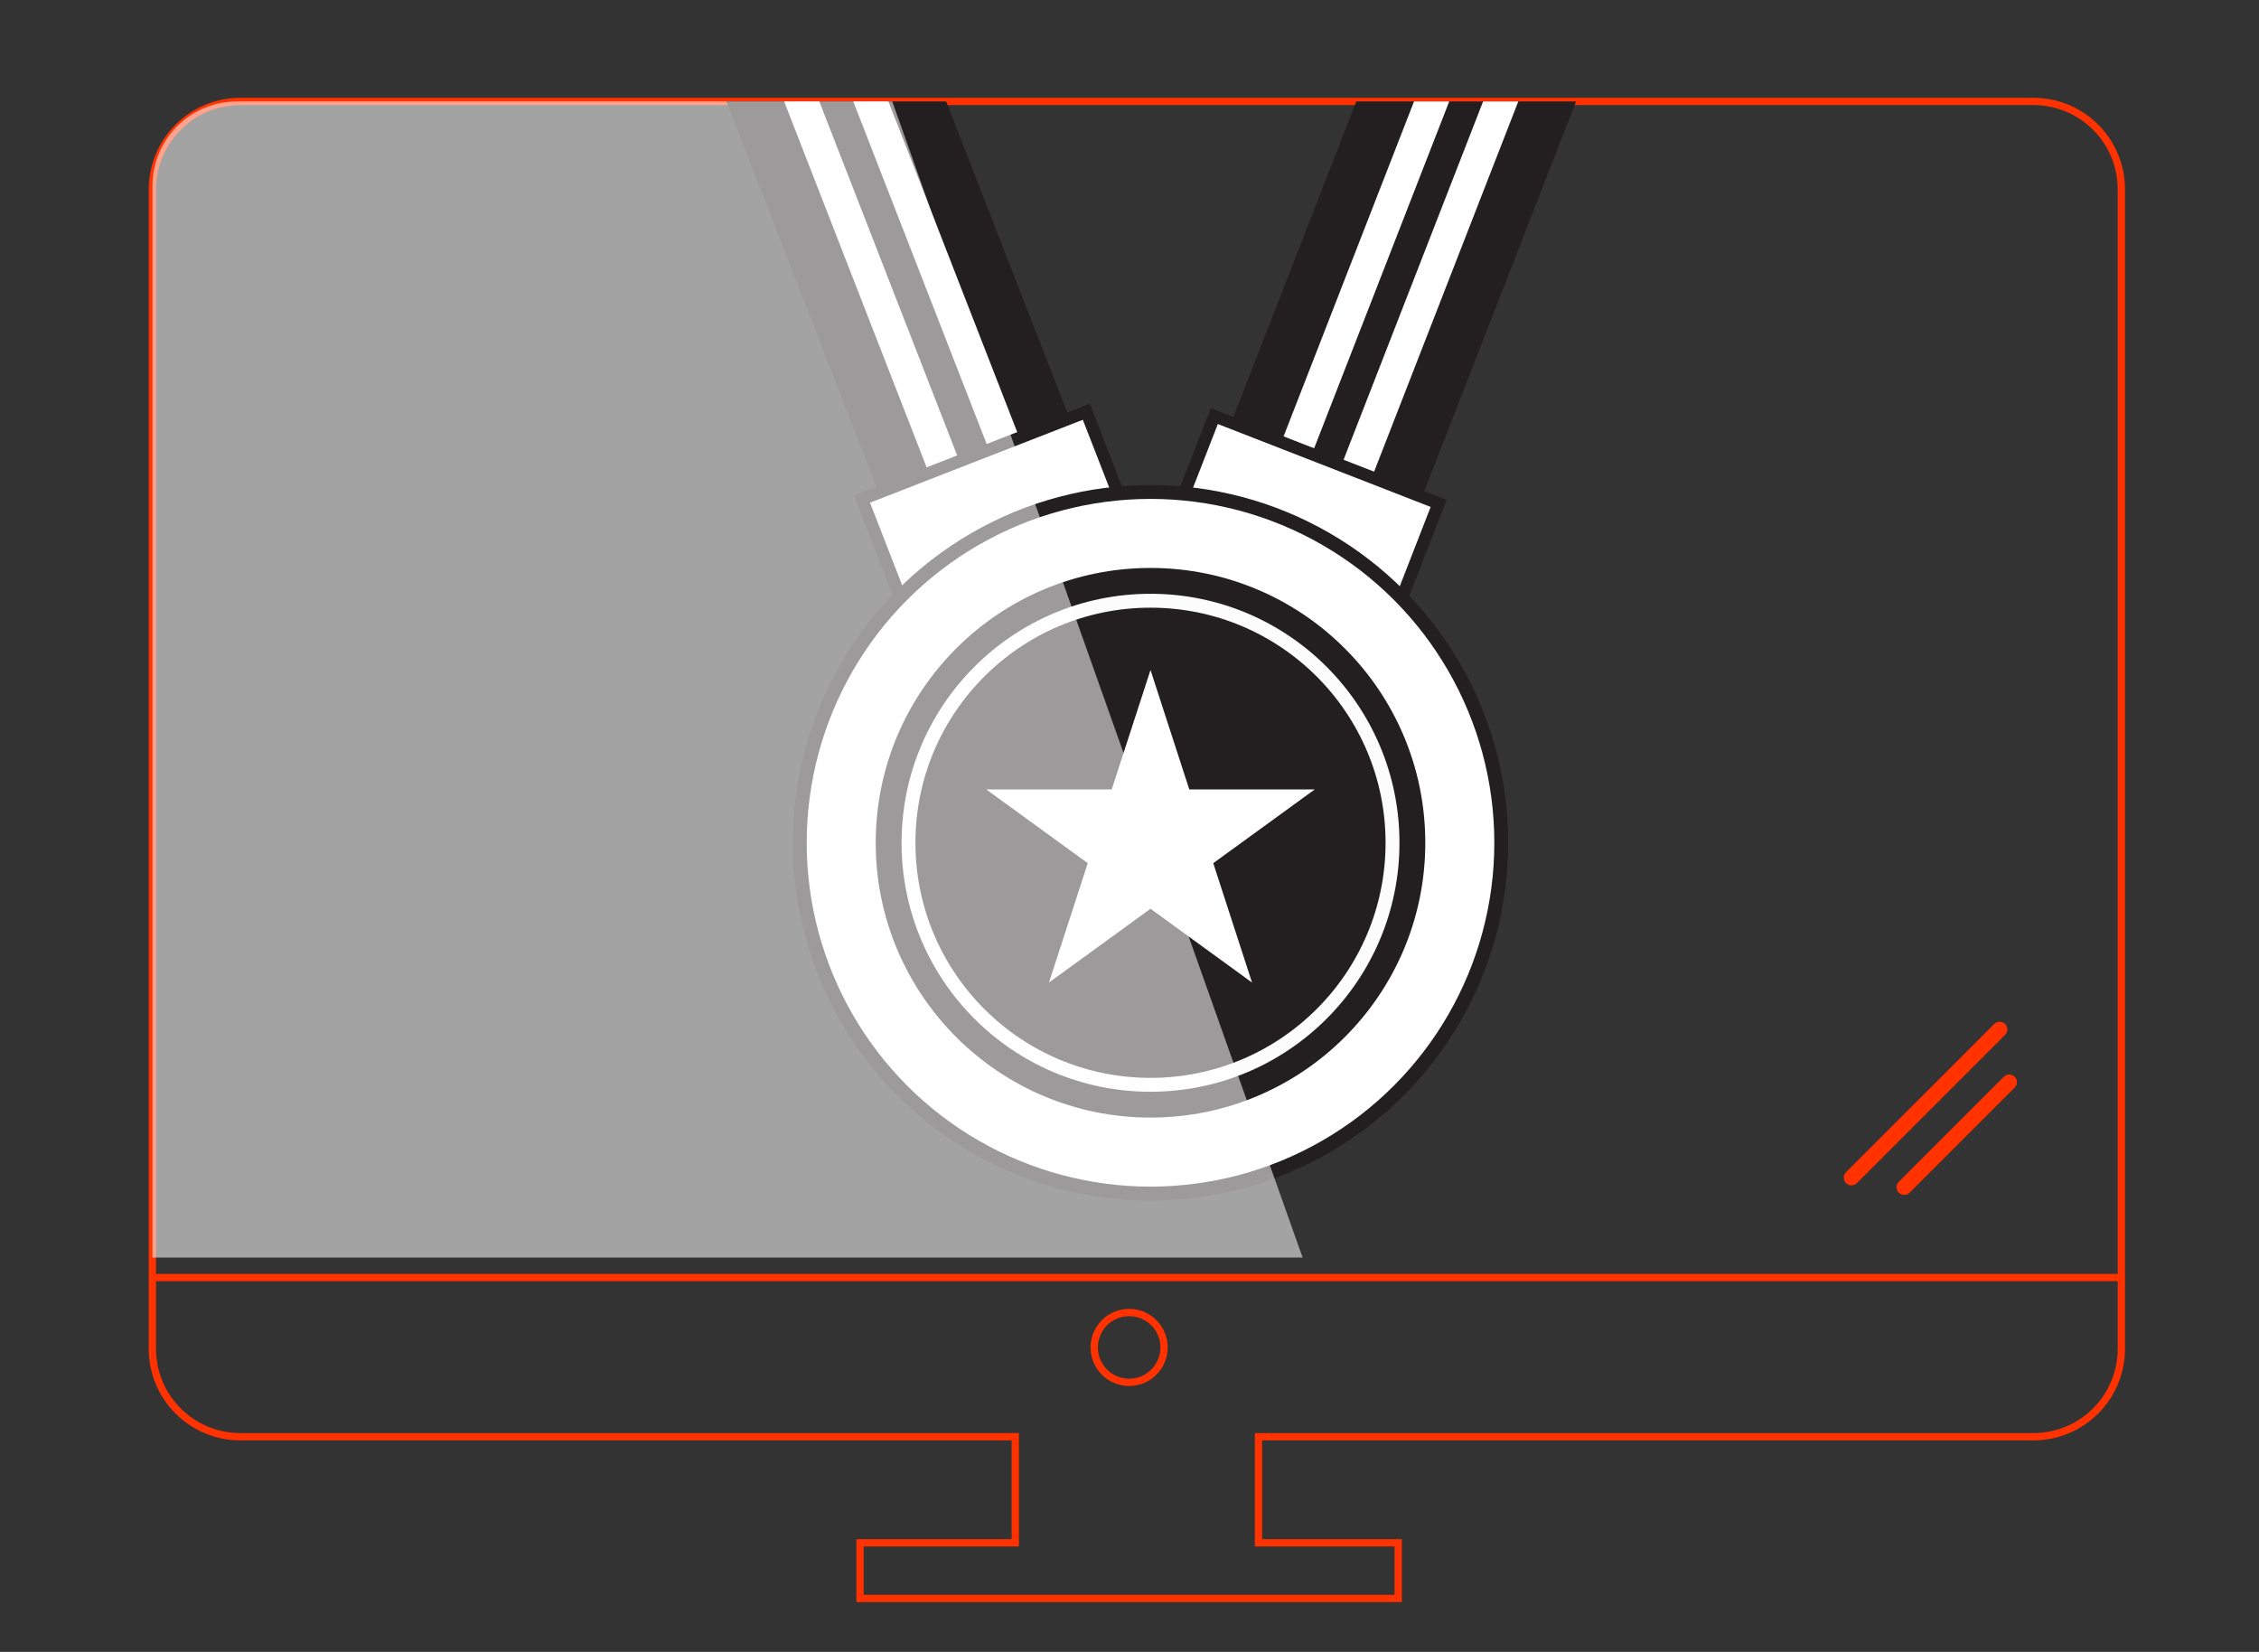
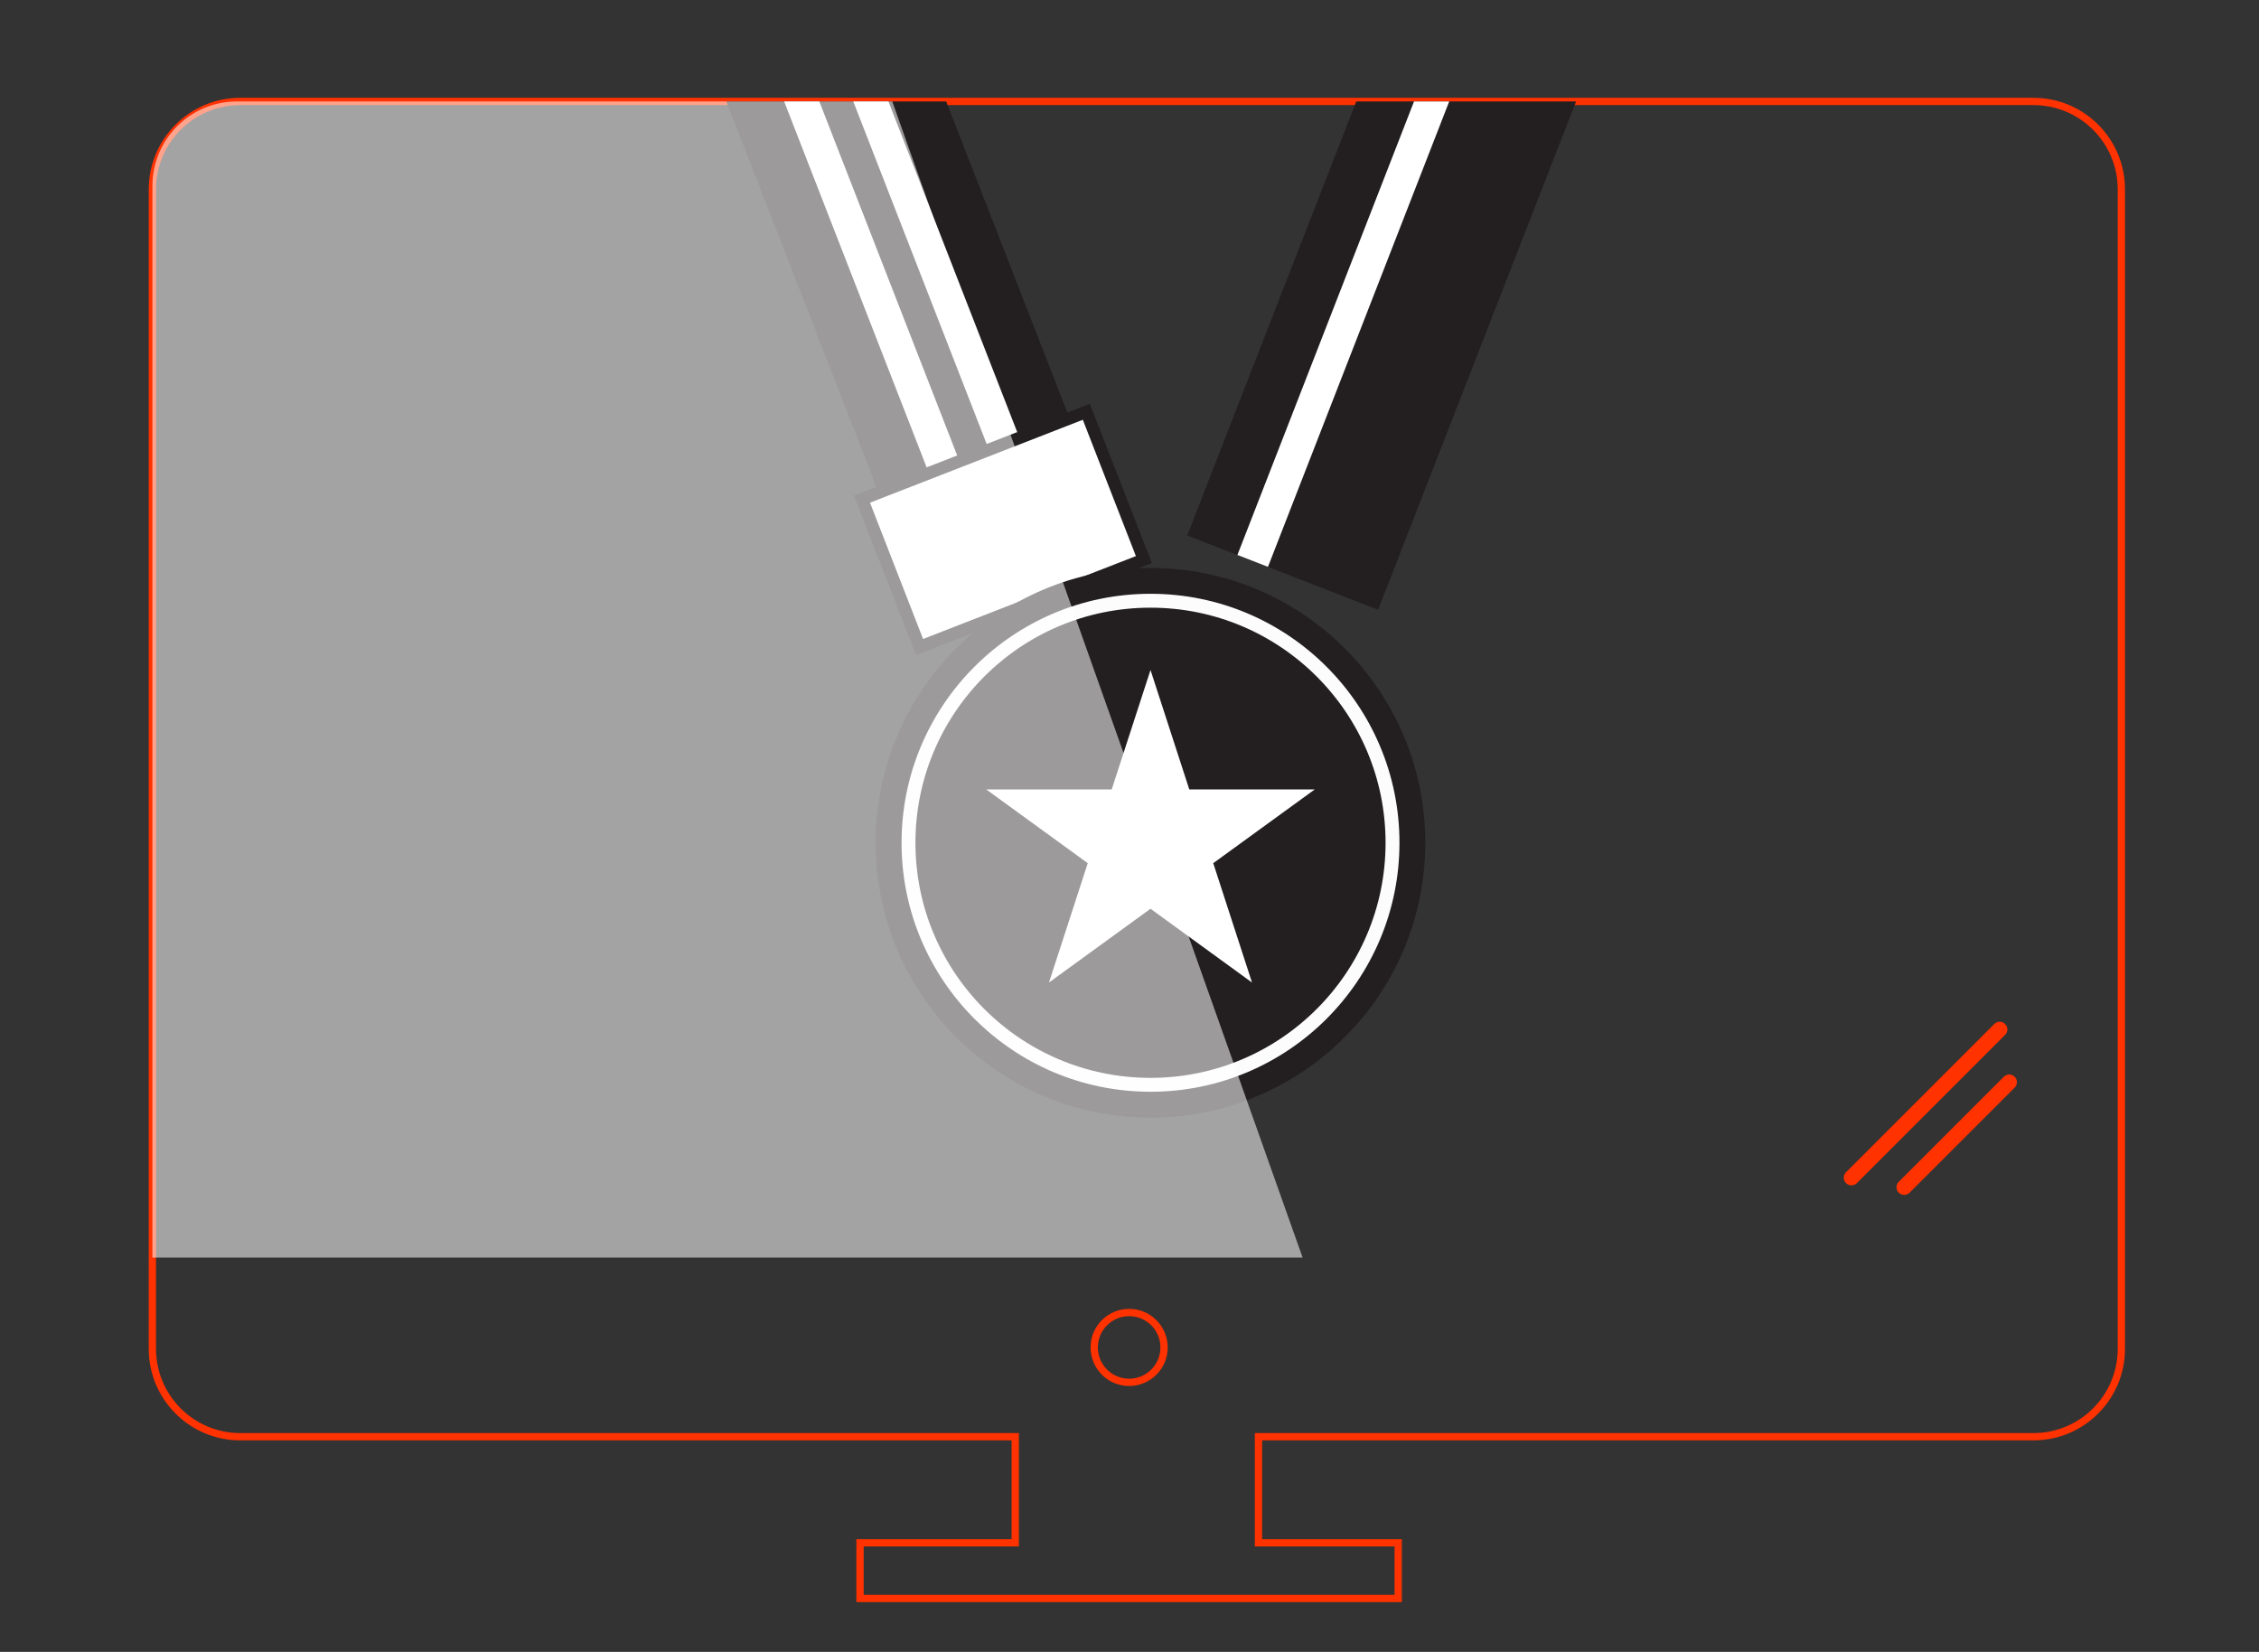
<svg xmlns="http://www.w3.org/2000/svg" xmlns:xlink="http://www.w3.org/1999/xlink" version="1.1" id="Layer_1" x="0px" y="0px" viewBox="0 0 633.34 463.06" style="enable-background:new 0 0 633.34 463.06;" xml:space="preserve">
  <rect x="0" y="0" width="633.34" height="463.06" fill="#333333" stroke="none" />
  <style type="text/css">
	.st0{fill:#FFFFFF;}
	.st1{fill:#F6F6F6;}
	.st2{fill:none;stroke:#FF3200;stroke-width:0.623;stroke-linecap:round;stroke-miterlimit:10;}
	.st3{opacity:0.35;fill:#FFFFFF;}
	.st4{fill:none;}
	.st5{fill:#FFFFFF;stroke:#000000;stroke-width:1.87;stroke-linecap:round;stroke-miterlimit:10;}
	.st6{fill:none;stroke:#000000;stroke-width:0.537;stroke-miterlimit:10;}
	.st7{fill:none;stroke:#000000;stroke-width:0.312;stroke-linecap:round;stroke-miterlimit:10;}
	.st8{fill:none;stroke:#000000;stroke-width:0.623;stroke-miterlimit:10;}
	.st9{fill:none;stroke:#FF3200;stroke-width:0.489;stroke-miterlimit:10;}
	.st10{fill:#FFFFFF;stroke:#231F20;stroke-width:0.449;stroke-miterlimit:10;}
	.st11{fill:none;stroke:#FF3200;stroke-width:0.65;stroke-linecap:round;stroke-miterlimit:10;}
	.st12{opacity:0.47;fill:#FFFFFF;}
	.st13{fill:#FFFFFF;stroke:#FF3200;stroke-width:0.704;stroke-linecap:round;stroke-miterlimit:10;}
	.st14{fill:none;stroke:#FF3200;stroke-width:0.509;stroke-miterlimit:10;}
	.st15{fill:#FFFFFF;stroke:#231F20;stroke-width:0.468;stroke-miterlimit:10;}
	.st16{fill:none;stroke:#FF3200;stroke-width:0.483;stroke-miterlimit:10;}
	.st17{clip-path:url(#SVGID_2_);}
	.st18{fill:#231F20;}
	.st19{fill:#FFFFFF;stroke:#231F20;stroke-width:0.454;stroke-miterlimit:10;}
	.st20{fill:#FFFFFF;stroke:#231F20;stroke-width:0.511;stroke-miterlimit:10;}
	.st21{fill:none;stroke:#FCFCFC;stroke-width:0.511;stroke-miterlimit:10;}
	.st22{fill:none;stroke:#FF3200;stroke-width:0.63;stroke-linecap:round;stroke-miterlimit:10;}
	.st23{fill:#FFFFFF;stroke:#000000;stroke-width:1.891;stroke-linecap:round;stroke-miterlimit:10;}
	.st24{fill:none;stroke:#000000;stroke-width:0.543;stroke-miterlimit:10;}
	.st25{fill:none;stroke:#000000;stroke-width:0.315;stroke-linecap:round;stroke-miterlimit:10;}
	.st26{fill:none;stroke:#FF3200;stroke-width:0.494;stroke-miterlimit:10;}
	.st27{fill:none;stroke:#FF3200;stroke-width:0.657;stroke-linecap:round;stroke-miterlimit:10;}
	.st28{fill:#FFFFFF;stroke:#FF3200;stroke-width:0.711;stroke-linecap:round;stroke-miterlimit:10;}
	.st29{fill:none;stroke:#FF3200;stroke-width:0.515;stroke-miterlimit:10;}
	.st30{fill:#FFFFFF;stroke:#231F20;stroke-width:0.473;stroke-miterlimit:10;}
	.st31{fill:none;stroke:#000000;stroke-width:0.63;stroke-miterlimit:10;}
	.st32{fill:none;stroke:#FF3200;stroke-width:0.939;stroke-linecap:round;stroke-miterlimit:10;}
	.st33{fill:#FFFFFF;stroke:#FF3200;stroke-width:4.301;stroke-linecap:round;stroke-miterlimit:10;}
	.st34{fill:none;stroke:#FF3200;stroke-width:2.044;stroke-miterlimit:10;}
	.st35{fill:none;stroke:#FF3200;stroke-width:0.93;stroke-linecap:round;stroke-miterlimit:10;}
	.st36{fill:none;stroke:#FF3200;stroke-width:0.479;stroke-miterlimit:10;}
	.st37{fill:#FFFFFF;stroke:#B5B0B0;stroke-width:0.247;stroke-miterlimit:10;}
	.st38{fill:#ABA496;}
	.st39{fill:#366492;}
	.st40{fill:url(#SVGID_3_);}
	.st41{fill:url(#SVGID_4_);}
	.st42{fill:url(#SVGID_5_);}
	.st43{fill:url(#SVGID_6_);}
	.st44{fill:url(#SVGID_7_);}
	.st45{fill:url(#SVGID_8_);}
	.st46{fill:url(#SVGID_9_);}
	.st47{fill:url(#SVGID_10_);}
	.st48{fill:url(#SVGID_11_);}
	.st49{fill:url(#SVGID_12_);}
	.st50{fill:url(#SVGID_13_);}
	.st51{fill:url(#SVGID_14_);}
	.st52{fill:url(#SVGID_15_);}
	.st53{fill:url(#SVGID_16_);}
	.st54{fill:url(#SVGID_17_);}
	.st55{fill:url(#SVGID_18_);}
	.st56{fill:url(#SVGID_19_);}
	.st57{fill:url(#SVGID_20_);}
	.st58{fill:url(#SVGID_21_);}
	.st59{fill:url(#SVGID_22_);}
	.st60{fill:url(#SVGID_23_);}
	.st61{fill:url(#SVGID_24_);}
	.st62{fill:url(#SVGID_25_);}
	.st63{fill:url(#SVGID_26_);}
	.st64{fill:url(#SVGID_27_);}
	.st65{fill:url(#SVGID_28_);}
	.st66{fill:url(#SVGID_29_);}
	.st67{fill:url(#SVGID_30_);}
	.st68{fill:url(#SVGID_31_);}
	.st69{fill:url(#SVGID_32_);}
	.st70{fill:url(#SVGID_33_);}
	.st71{fill:url(#SVGID_34_);}
	.st72{fill:url(#SVGID_35_);}
	.st73{fill:url(#SVGID_36_);}
	.st74{fill:url(#SVGID_37_);}
	.st75{fill:url(#SVGID_38_);}
	.st76{fill:url(#SVGID_39_);}
	.st77{fill:url(#SVGID_40_);}
	.st78{fill:url(#SVGID_41_);}
	.st79{fill:url(#SVGID_42_);}
	.st80{fill:url(#SVGID_43_);}
	.st81{fill:url(#SVGID_44_);}
	.st82{fill:url(#SVGID_45_);}
	.st83{fill:url(#SVGID_46_);}
	.st84{fill:url(#SVGID_47_);}
	.st85{fill:url(#SVGID_48_);}
	.st86{fill:url(#SVGID_49_);}
	.st87{fill:url(#SVGID_50_);}
	.st88{fill:url(#SVGID_51_);}
	.st89{fill:url(#SVGID_52_);}
	.st90{fill:url(#SVGID_53_);}
	.st91{fill:url(#SVGID_54_);}
	.st92{fill:url(#SVGID_55_);}
	.st93{fill:url(#SVGID_56_);}
	.st94{fill:url(#SVGID_57_);}
	.st95{fill:url(#SVGID_58_);}
	.st96{fill:url(#SVGID_59_);}
	.st97{fill:url(#SVGID_60_);}
	.st98{fill:url(#SVGID_61_);}
	.st99{fill:url(#SVGID_62_);}
	.st100{fill:url(#SVGID_63_);}
	.st101{fill:url(#SVGID_64_);}
	.st102{fill:url(#SVGID_65_);}
	.st103{fill:url(#SVGID_66_);}
	.st104{fill:url(#SVGID_67_);}
	.st105{fill:url(#SVGID_68_);}
	.st106{fill:url(#SVGID_69_);}
	.st107{fill:url(#SVGID_70_);}
	.st108{fill:url(#SVGID_71_);}
	.st109{fill:url(#SVGID_72_);}
	.st110{fill:url(#SVGID_73_);}
	.st111{fill:url(#SVGID_74_);}
	.st112{fill:url(#SVGID_75_);}
	.st113{fill:url(#SVGID_76_);}
	.st114{fill:url(#SVGID_77_);}
	.st115{fill:url(#SVGID_78_);}
	.st116{fill:url(#SVGID_79_);}
	.st117{fill:url(#SVGID_80_);}
	.st118{fill:url(#SVGID_81_);}
	.st119{fill:url(#SVGID_82_);}
	.st120{fill:url(#SVGID_83_);}
	.st121{fill:url(#SVGID_84_);}
	.st122{fill:url(#SVGID_85_);}
	.st123{fill:url(#SVGID_86_);}
	.st124{fill:url(#SVGID_87_);}
	.st125{fill:url(#SVGID_88_);}
	.st126{fill:url(#SVGID_89_);}
	.st127{fill:url(#SVGID_90_);}
	.st128{fill:url(#SVGID_91_);}
	.st129{fill:url(#SVGID_92_);}
	.st130{fill:url(#SVGID_93_);}
	.st131{fill:url(#SVGID_94_);}
	.st132{fill:url(#SVGID_95_);}
	.st133{fill:url(#SVGID_96_);}
	.st134{fill:url(#SVGID_97_);}
	.st135{fill:url(#SVGID_98_);}
	.st136{fill:url(#SVGID_99_);}
	.st137{fill:url(#SVGID_100_);}
	.st138{fill:url(#SVGID_101_);}
	.st139{fill:url(#SVGID_102_);}
	.st140{fill:url(#SVGID_103_);}
	.st141{fill:url(#SVGID_104_);}
	.st142{fill:url(#SVGID_105_);}
	.st143{fill:url(#SVGID_106_);}
	.st144{fill:url(#SVGID_107_);}
	.st145{fill:url(#SVGID_108_);}
	.st146{fill:url(#SVGID_109_);}
	.st147{fill:url(#SVGID_110_);}
	.st148{fill:url(#SVGID_111_);}
	.st149{fill:url(#SVGID_112_);}
	.st150{fill:url(#SVGID_113_);}
	.st151{fill:url(#SVGID_114_);}
	.st152{fill:url(#SVGID_115_);}
	.st153{fill:url(#SVGID_116_);}
	.st154{fill:url(#SVGID_117_);}
	.st155{fill:url(#SVGID_118_);}
	.st156{fill:url(#SVGID_119_);}
	.st157{fill:url(#SVGID_120_);}
	.st158{fill:url(#SVGID_121_);}
	.st159{fill:url(#SVGID_122_);}
	.st160{fill:url(#SVGID_123_);}
	.st161{fill:url(#SVGID_124_);}
	.st162{fill:url(#SVGID_125_);}
	.st163{fill:url(#SVGID_126_);}
	.st164{fill:url(#SVGID_127_);}
	.st165{fill:url(#SVGID_128_);}
	.st166{fill:url(#SVGID_129_);}
	.st167{fill:url(#SVGID_130_);}
	.st168{fill:url(#SVGID_131_);}
	.st169{fill:url(#SVGID_132_);}
	.st170{fill:url(#SVGID_133_);}
	.st171{fill:url(#SVGID_134_);}
	.st172{fill:url(#SVGID_135_);}
	.st173{fill:url(#SVGID_136_);}
	.st174{fill:url(#SVGID_137_);}
	.st175{fill:url(#SVGID_138_);}
	.st176{fill:url(#SVGID_139_);}
	.st177{fill:url(#SVGID_140_);}
	.st178{fill:url(#SVGID_141_);}
	.st179{fill:url(#SVGID_142_);}
	.st180{fill:url(#SVGID_143_);}
	.st181{fill:url(#SVGID_144_);}
	.st182{fill:url(#SVGID_145_);}
	.st183{fill:url(#SVGID_146_);}
	.st184{fill:url(#SVGID_147_);}
	.st185{fill:url(#SVGID_148_);}
	.st186{fill:url(#SVGID_149_);}
	.st187{fill:url(#SVGID_150_);}
	.st188{fill:url(#SVGID_151_);}
	.st189{fill:url(#SVGID_152_);}
	.st190{fill:url(#SVGID_153_);}
	.st191{fill:url(#SVGID_154_);}
	.st192{fill:url(#SVGID_155_);}
	.st193{fill:url(#SVGID_156_);}
	.st194{fill:url(#SVGID_157_);}
	.st195{fill:url(#SVGID_158_);}
	.st196{fill:#9A5094;}
	.st197{fill:url(#SVGID_159_);}
	.st198{fill:url(#SVGID_160_);}
	.st199{fill:url(#SVGID_161_);}
	.st200{fill:url(#SVGID_162_);}
	.st201{fill:url(#SVGID_163_);}
	.st202{fill:url(#SVGID_164_);}
	.st203{fill:url(#SVGID_165_);}
	.st204{fill:url(#SVGID_166_);}
	.st205{fill:url(#SVGID_167_);}
	.st206{fill:url(#SVGID_168_);}
	.st207{fill:url(#SVGID_169_);}
	.st208{fill:url(#SVGID_170_);}
	.st209{fill:url(#SVGID_171_);}
	.st210{fill:url(#SVGID_172_);}
	.st211{fill:url(#SVGID_173_);}
	.st212{fill:url(#SVGID_174_);}
	.st213{fill:url(#SVGID_175_);}
	.st214{fill:url(#SVGID_176_);}
	.st215{fill:url(#SVGID_177_);}
	.st216{fill:url(#SVGID_178_);}
	.st217{fill:url(#SVGID_179_);}
	.st218{fill:url(#SVGID_180_);}
	.st219{fill:url(#SVGID_181_);}
	.st220{fill:url(#SVGID_182_);}
	.st221{fill:url(#SVGID_183_);}
	.st222{fill:url(#SVGID_184_);}
	.st223{fill:url(#SVGID_185_);}
	.st224{fill:url(#SVGID_186_);}
	.st225{fill:url(#SVGID_187_);}
	.st226{fill:url(#SVGID_188_);}
	.st227{fill:url(#SVGID_189_);}
	.st228{fill:url(#SVGID_190_);}
	.st229{fill:url(#SVGID_191_);}
	.st230{fill:url(#SVGID_192_);}
	.st231{fill:url(#SVGID_193_);}
	.st232{fill:url(#SVGID_194_);}
	.st233{fill:url(#SVGID_195_);}
	.st234{fill:url(#SVGID_196_);}
	.st235{fill:url(#SVGID_197_);}
	.st236{fill:url(#SVGID_198_);}
	.st237{fill:url(#SVGID_199_);}
	.st238{fill:url(#SVGID_200_);}
	.st239{fill:url(#SVGID_201_);}
	.st240{fill:url(#SVGID_202_);}
	.st241{fill:url(#SVGID_203_);}
	.st242{fill:url(#SVGID_204_);}
	.st243{fill:url(#SVGID_205_);}
	.st244{fill:url(#SVGID_206_);}
	.st245{fill:url(#SVGID_207_);}
	.st246{fill:url(#SVGID_208_);}
	.st247{fill:url(#SVGID_209_);}
	.st248{fill:url(#SVGID_210_);}
	.st249{fill:url(#SVGID_211_);}
	.st250{fill:url(#SVGID_212_);}
	.st251{fill:url(#SVGID_213_);}
	.st252{fill:url(#SVGID_214_);}
	.st253{fill:url(#SVGID_215_);}
	.st254{fill:url(#SVGID_216_);}
	.st255{fill:url(#SVGID_217_);}
	.st256{fill:url(#SVGID_218_);}
	.st257{fill:url(#SVGID_219_);}
	.st258{fill:url(#SVGID_220_);}
	.st259{fill:url(#SVGID_221_);}
	.st260{fill:url(#SVGID_222_);}
	.st261{fill:url(#SVGID_223_);}
	.st262{fill:url(#SVGID_224_);}
	.st263{fill:url(#SVGID_225_);}
	.st264{fill:url(#SVGID_226_);}
	.st265{fill:url(#SVGID_227_);}
	.st266{fill:url(#SVGID_228_);}
	.st267{fill:url(#SVGID_229_);}
	.st268{fill:url(#SVGID_230_);}
	.st269{fill:url(#SVGID_231_);}
	.st270{fill:url(#SVGID_232_);}
	.st271{fill:url(#SVGID_233_);}
	.st272{fill:url(#SVGID_234_);}
	.st273{fill:url(#SVGID_235_);}
	.st274{fill:url(#SVGID_236_);}
	.st275{fill:url(#SVGID_237_);}
	.st276{fill:url(#SVGID_238_);}
	.st277{fill:url(#SVGID_239_);}
	.st278{fill:url(#SVGID_240_);}
	.st279{fill:url(#SVGID_241_);}
	.st280{fill:url(#SVGID_242_);}
	.st281{fill:url(#SVGID_243_);}
	.st282{fill:url(#SVGID_244_);}
	.st283{fill:url(#SVGID_245_);}
	.st284{fill:url(#SVGID_246_);}
	.st285{fill:url(#SVGID_247_);}
	.st286{fill:url(#SVGID_248_);}
	.st287{fill:url(#SVGID_249_);}
	.st288{fill:url(#SVGID_250_);}
	.st289{fill:url(#SVGID_251_);}
	.st290{fill:url(#SVGID_252_);}
	.st291{fill:url(#SVGID_253_);}
	.st292{fill:url(#SVGID_254_);}
	.st293{fill:url(#SVGID_255_);}
	.st294{fill:url(#SVGID_256_);}
	.st295{fill:url(#SVGID_257_);}
	.st296{fill:url(#SVGID_258_);}
	.st297{fill:url(#SVGID_259_);}
	.st298{fill:url(#SVGID_260_);}
	.st299{fill:url(#SVGID_261_);}
	.st300{fill:url(#SVGID_262_);}
	.st301{fill:url(#SVGID_263_);}
	.st302{fill:url(#SVGID_264_);}
	.st303{fill:url(#SVGID_265_);}
	.st304{fill:url(#SVGID_266_);}
	.st305{fill:url(#SVGID_267_);}
	.st306{fill:url(#SVGID_268_);}
	.st307{fill:url(#SVGID_269_);}
	.st308{fill:url(#SVGID_270_);}
	.st309{fill:url(#SVGID_271_);}
	.st310{fill:url(#SVGID_272_);}
	.st311{fill:url(#SVGID_273_);}
	.st312{fill:url(#SVGID_274_);}
	.st313{fill:url(#SVGID_275_);}
	.st314{fill:url(#SVGID_276_);}
	.st315{fill:url(#SVGID_277_);}
	.st316{fill:url(#SVGID_278_);}
	.st317{fill:url(#SVGID_279_);}
	.st318{fill:url(#SVGID_280_);}
	.st319{fill:url(#SVGID_281_);}
	.st320{fill:url(#SVGID_282_);}
	.st321{fill:url(#SVGID_283_);}
	.st322{fill:url(#SVGID_284_);}
	.st323{fill:url(#SVGID_285_);}
	.st324{fill:url(#SVGID_286_);}
	.st325{fill:url(#SVGID_287_);}
	.st326{fill:url(#SVGID_288_);}
	.st327{fill:url(#SVGID_289_);}
	.st328{fill:url(#SVGID_290_);}
	.st329{fill:url(#SVGID_291_);}
	.st330{fill:url(#SVGID_292_);}
	.st331{fill:url(#SVGID_293_);}
	.st332{fill:url(#SVGID_294_);}
	.st333{fill:url(#SVGID_295_);}
	.st334{fill:url(#SVGID_296_);}
	.st335{fill:url(#SVGID_297_);}
	.st336{fill:url(#SVGID_298_);}
	.st337{fill:url(#SVGID_299_);}
	.st338{fill:url(#SVGID_300_);}
	.st339{fill:url(#SVGID_301_);}
	.st340{fill:url(#SVGID_302_);}
	.st341{fill:url(#SVGID_303_);}
	.st342{fill:url(#SVGID_304_);}
	.st343{fill:url(#SVGID_305_);}
	.st344{fill:url(#SVGID_306_);}
	.st345{fill:url(#SVGID_307_);}
	.st346{fill:url(#SVGID_308_);}
	.st347{fill:url(#SVGID_309_);}
	.st348{fill:url(#SVGID_310_);}
	.st349{fill:url(#SVGID_311_);}
	.st350{fill:url(#SVGID_312_);}
	.st351{fill:url(#SVGID_313_);}
	.st352{fill:url(#SVGID_314_);}
	.st353{fill:#FF3256;}
	.st354{fill:none;stroke:#FF3200;stroke-width:0.715;stroke-miterlimit:10;}
	.st355{fill:none;stroke:#FF3200;stroke-width:0.5;stroke-miterlimit:10;stroke-dasharray:1,1;}
	.st356{fill:none;stroke:#08F423;stroke-miterlimit:10;}
	.st357{fill:#FFFFFF;stroke:#08F423;stroke-miterlimit:10;}
	.st358{clip-path:url(#SVGID_316_);}
	.st359{fill:#FFFFFF;stroke:#231F20;stroke-width:3.462;stroke-miterlimit:10;}
	.st360{fill:#FFFFFF;stroke:#231F20;stroke-width:3.897;stroke-miterlimit:10;}
	.st361{fill:none;stroke:#FCFCFC;stroke-width:3.897;stroke-miterlimit:10;}
	.st362{opacity:0.55;clip-path:url(#SVGID_318_);fill:#FFFFFF;}
</style>
  <line class="st33" x1="560.64" y1="288.57" x2="519.08" y2="330.13" />
  <line class="st33" x1="563.32" y1="303.36" x2="533.87" y2="332.81" />
  <path class="st34" d="M570.11,28.44H245.65H67.37c-13.61,0-24.65,11.03-24.65,24.65V378.1c0,13.61,11.03,24.65,24.65,24.65h217.27  v29.74h-43.52v15.6h150.88v-15.6h-39.17v-29.74h217.27c13.61,0,24.65-11.03,24.65-24.65V53.09  C594.76,39.47,583.72,28.44,570.11,28.44z" />
  <g>
-     <line class="st34" x1="594.39" y1="358.13" x2="42.37" y2="358.13" />
    <circle class="st34" cx="316.57" cy="377.72" r="9.79" />
  </g>
  <g>
    <defs>
      <rect id="SVGID_315_" x="7.88" y="28.44" width="621.72" height="360.91" />
    </defs>
    <clipPath id="SVGID_2_">
      <use xlink:href="#SVGID_315_" style="overflow:visible;" />
    </clipPath>
    <g class="st17">
      <g>
        <g>
          <rect x="228.9" y="11.43" transform="matrix(0.932 -0.363 0.363 0.932 -14.341 99.566)" class="st18" width="57.41" height="152.98" />
          <g>
            <rect x="244.6" y="14.71" transform="matrix(0.932 -0.363 0.363 0.932 -16.106 96.736)" class="st0" width="9.19" height="152.98" />
            <rect x="261.42" y="8.15" transform="matrix(0.932 -0.363 0.363 0.932 -12.576 102.397)" class="st0" width="9.19" height="152.98" />
          </g>
          <rect x="247.4" y="126.07" transform="matrix(0.932 -0.363 0.363 0.932 -34.665 112.239)" class="st359" width="67.48" height="44.46" />
        </g>
        <g>
          <rect x="358.8" y="12.68" transform="matrix(-0.932 -0.363 0.363 -0.932 716.162 313.007)" class="st18" width="57.41" height="152.98" />
          <g>
-             <rect x="391.32" y="15.96" transform="matrix(-0.932 -0.363 0.363 -0.932 731.216 322.394)" class="st0" width="9.19" height="152.98" />
            <rect x="374.5" y="9.41" transform="matrix(-0.932 -0.363 0.363 -0.932 701.108 303.62)" class="st0" width="9.19" height="152.98" />
          </g>
-           <rect x="330.23" y="127.33" transform="matrix(-0.932 -0.363 0.363 -0.932 648.759 421.103)" class="st359" width="67.48" height="44.46" />
        </g>
      </g>
-       <circle class="st360" cx="322.56" cy="236.25" r="98.34" />
      <circle class="st18" cx="322.56" cy="236.25" r="77.04" />
      <polygon class="st0" points="322.56,187.82 333.43,221.29 368.62,221.29 340.15,241.97 351.02,275.43 322.56,254.75     294.09,275.43 304.96,241.97 276.49,221.29 311.68,221.29   " />
      <circle class="st361" cx="322.56" cy="236.25" r="67.85" />
    </g>
  </g>
  <g>
    <defs>
      <path id="SVGID_317_" d="M594.39,352.52H42.73V52.13c0-13.08,10.61-23.69,23.69-23.69h504.29c13.08,0,23.69,10.61,23.69,23.69    V352.52z" />
    </defs>
    <clipPath id="SVGID_3_">
      <use xlink:href="#SVGID_317_" style="overflow:visible;" />
    </clipPath>
    <polygon style="opacity:0.55;clip-path:url(#SVGID_3_);fill:#FFFFFF;" points="373.35,375.47 79.93,478.66 -71.47,52.16    221.95,-51.02  " />
  </g>
</svg>